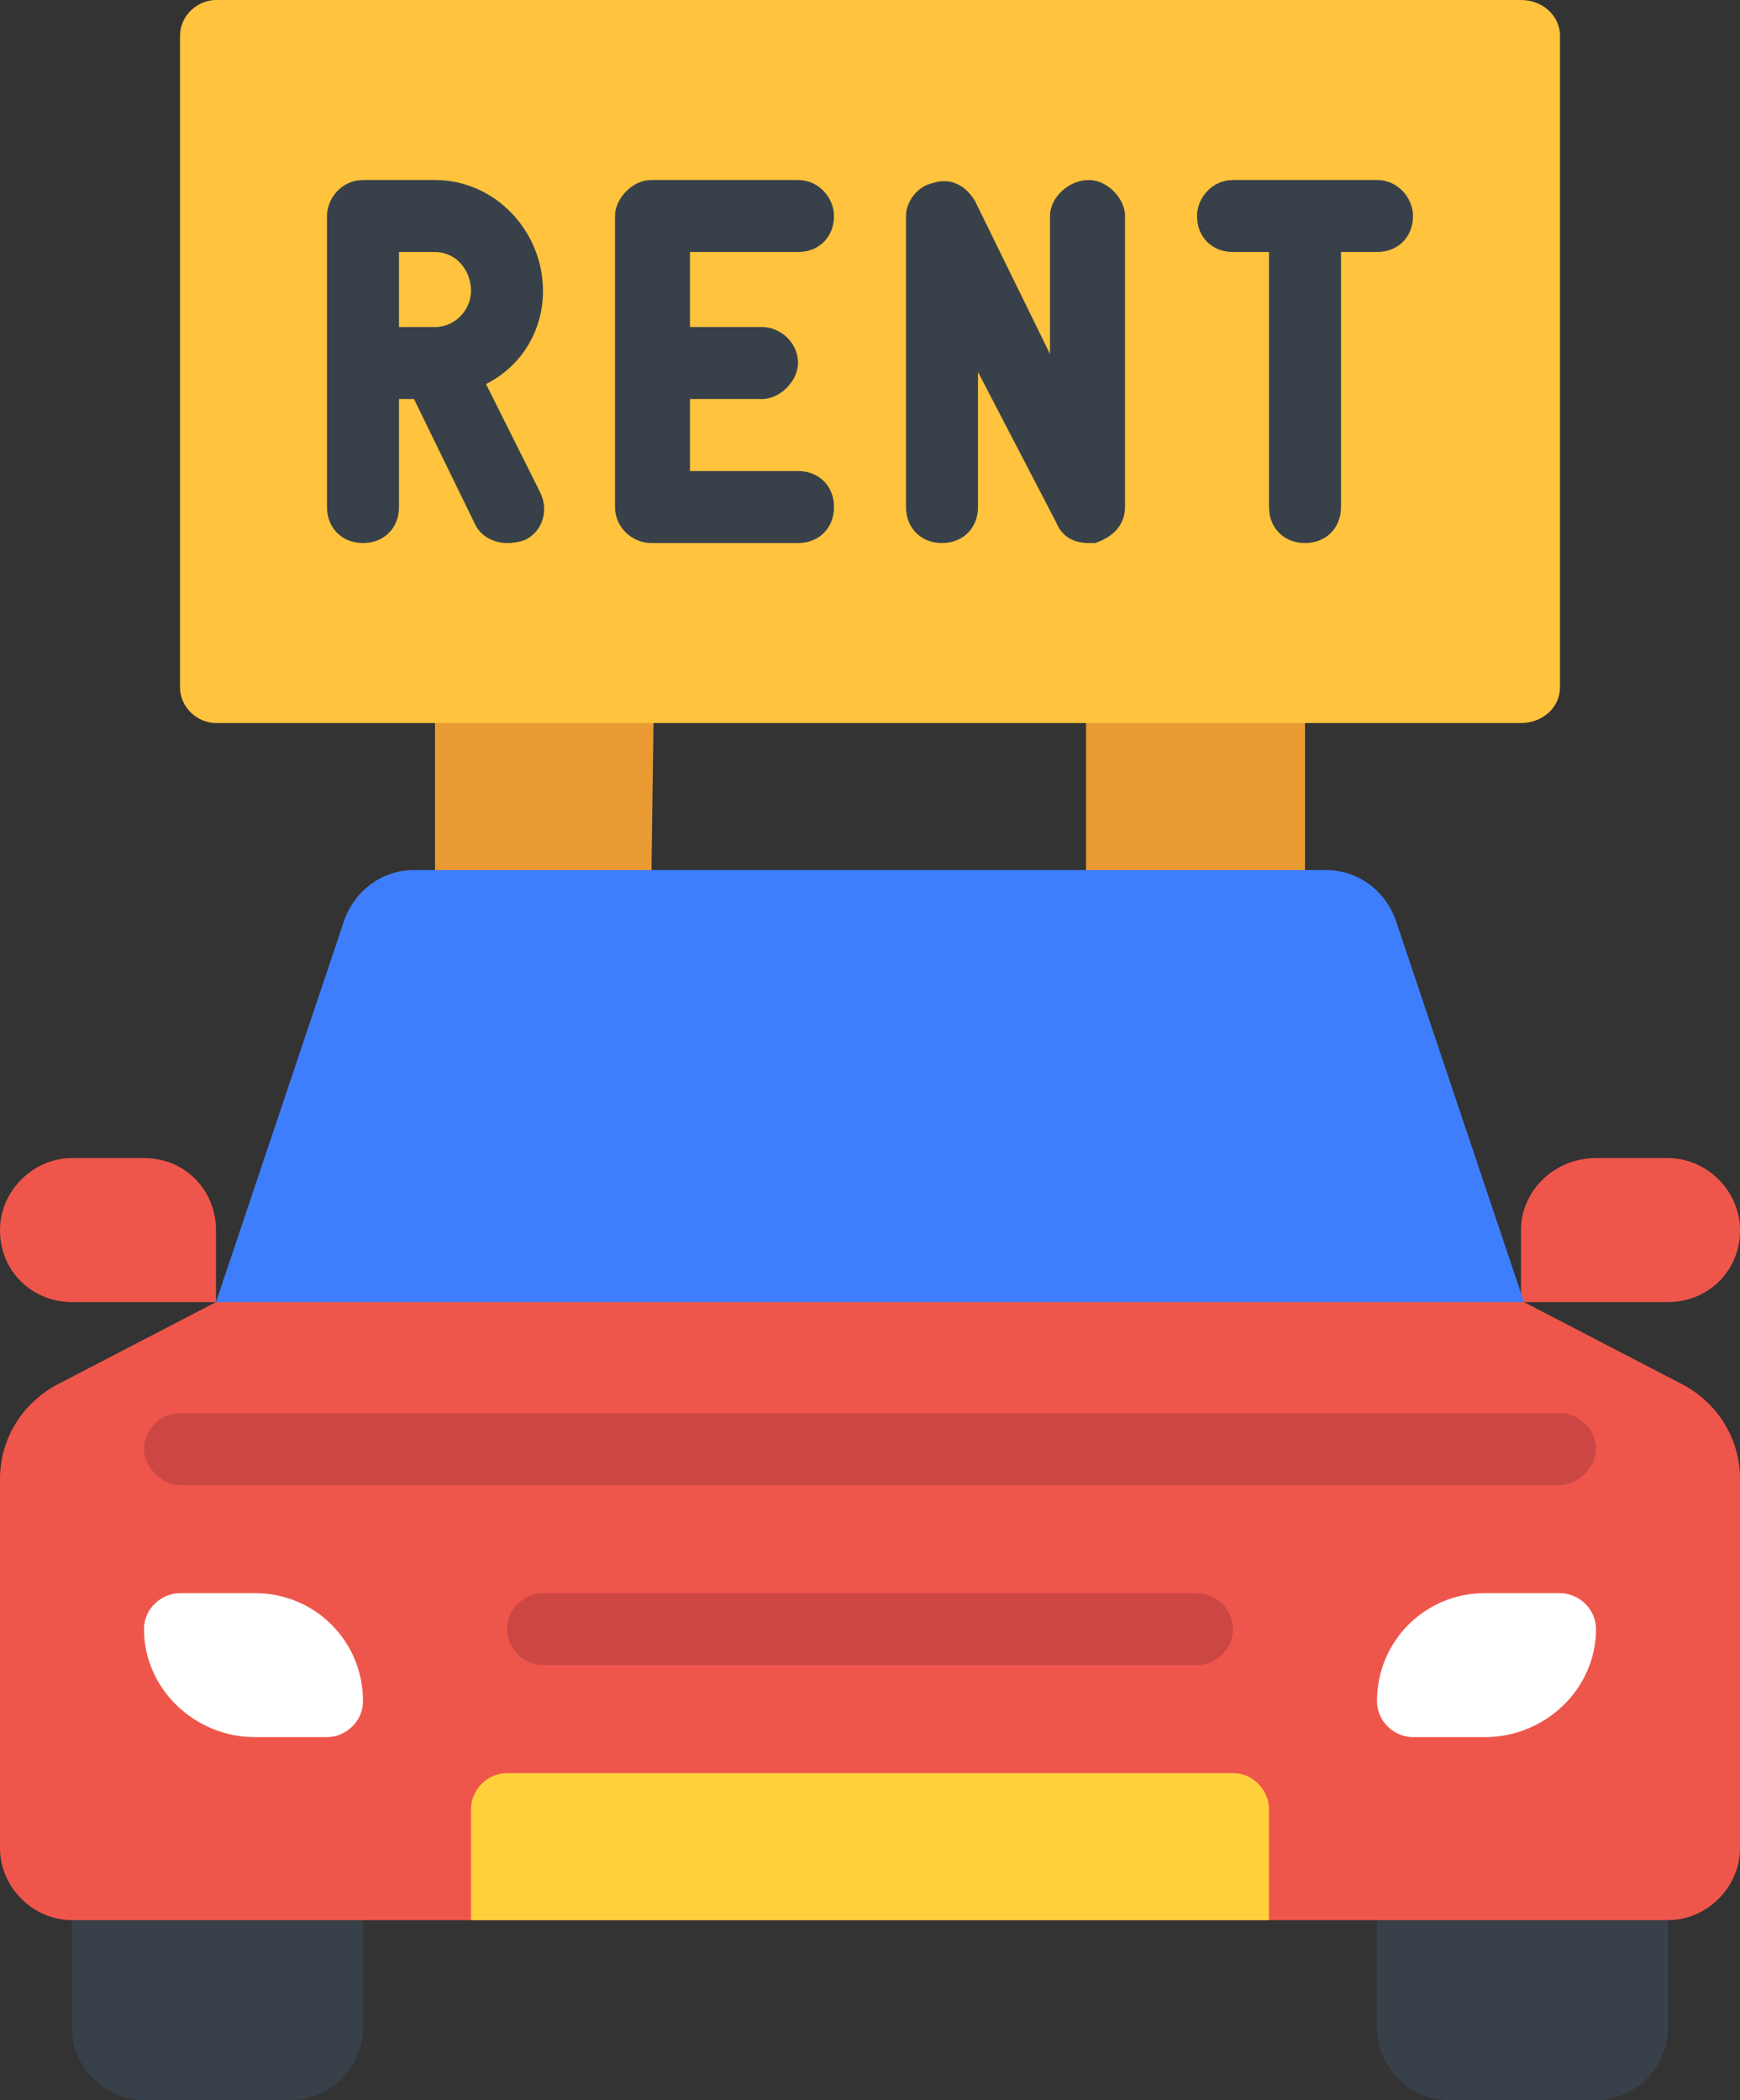
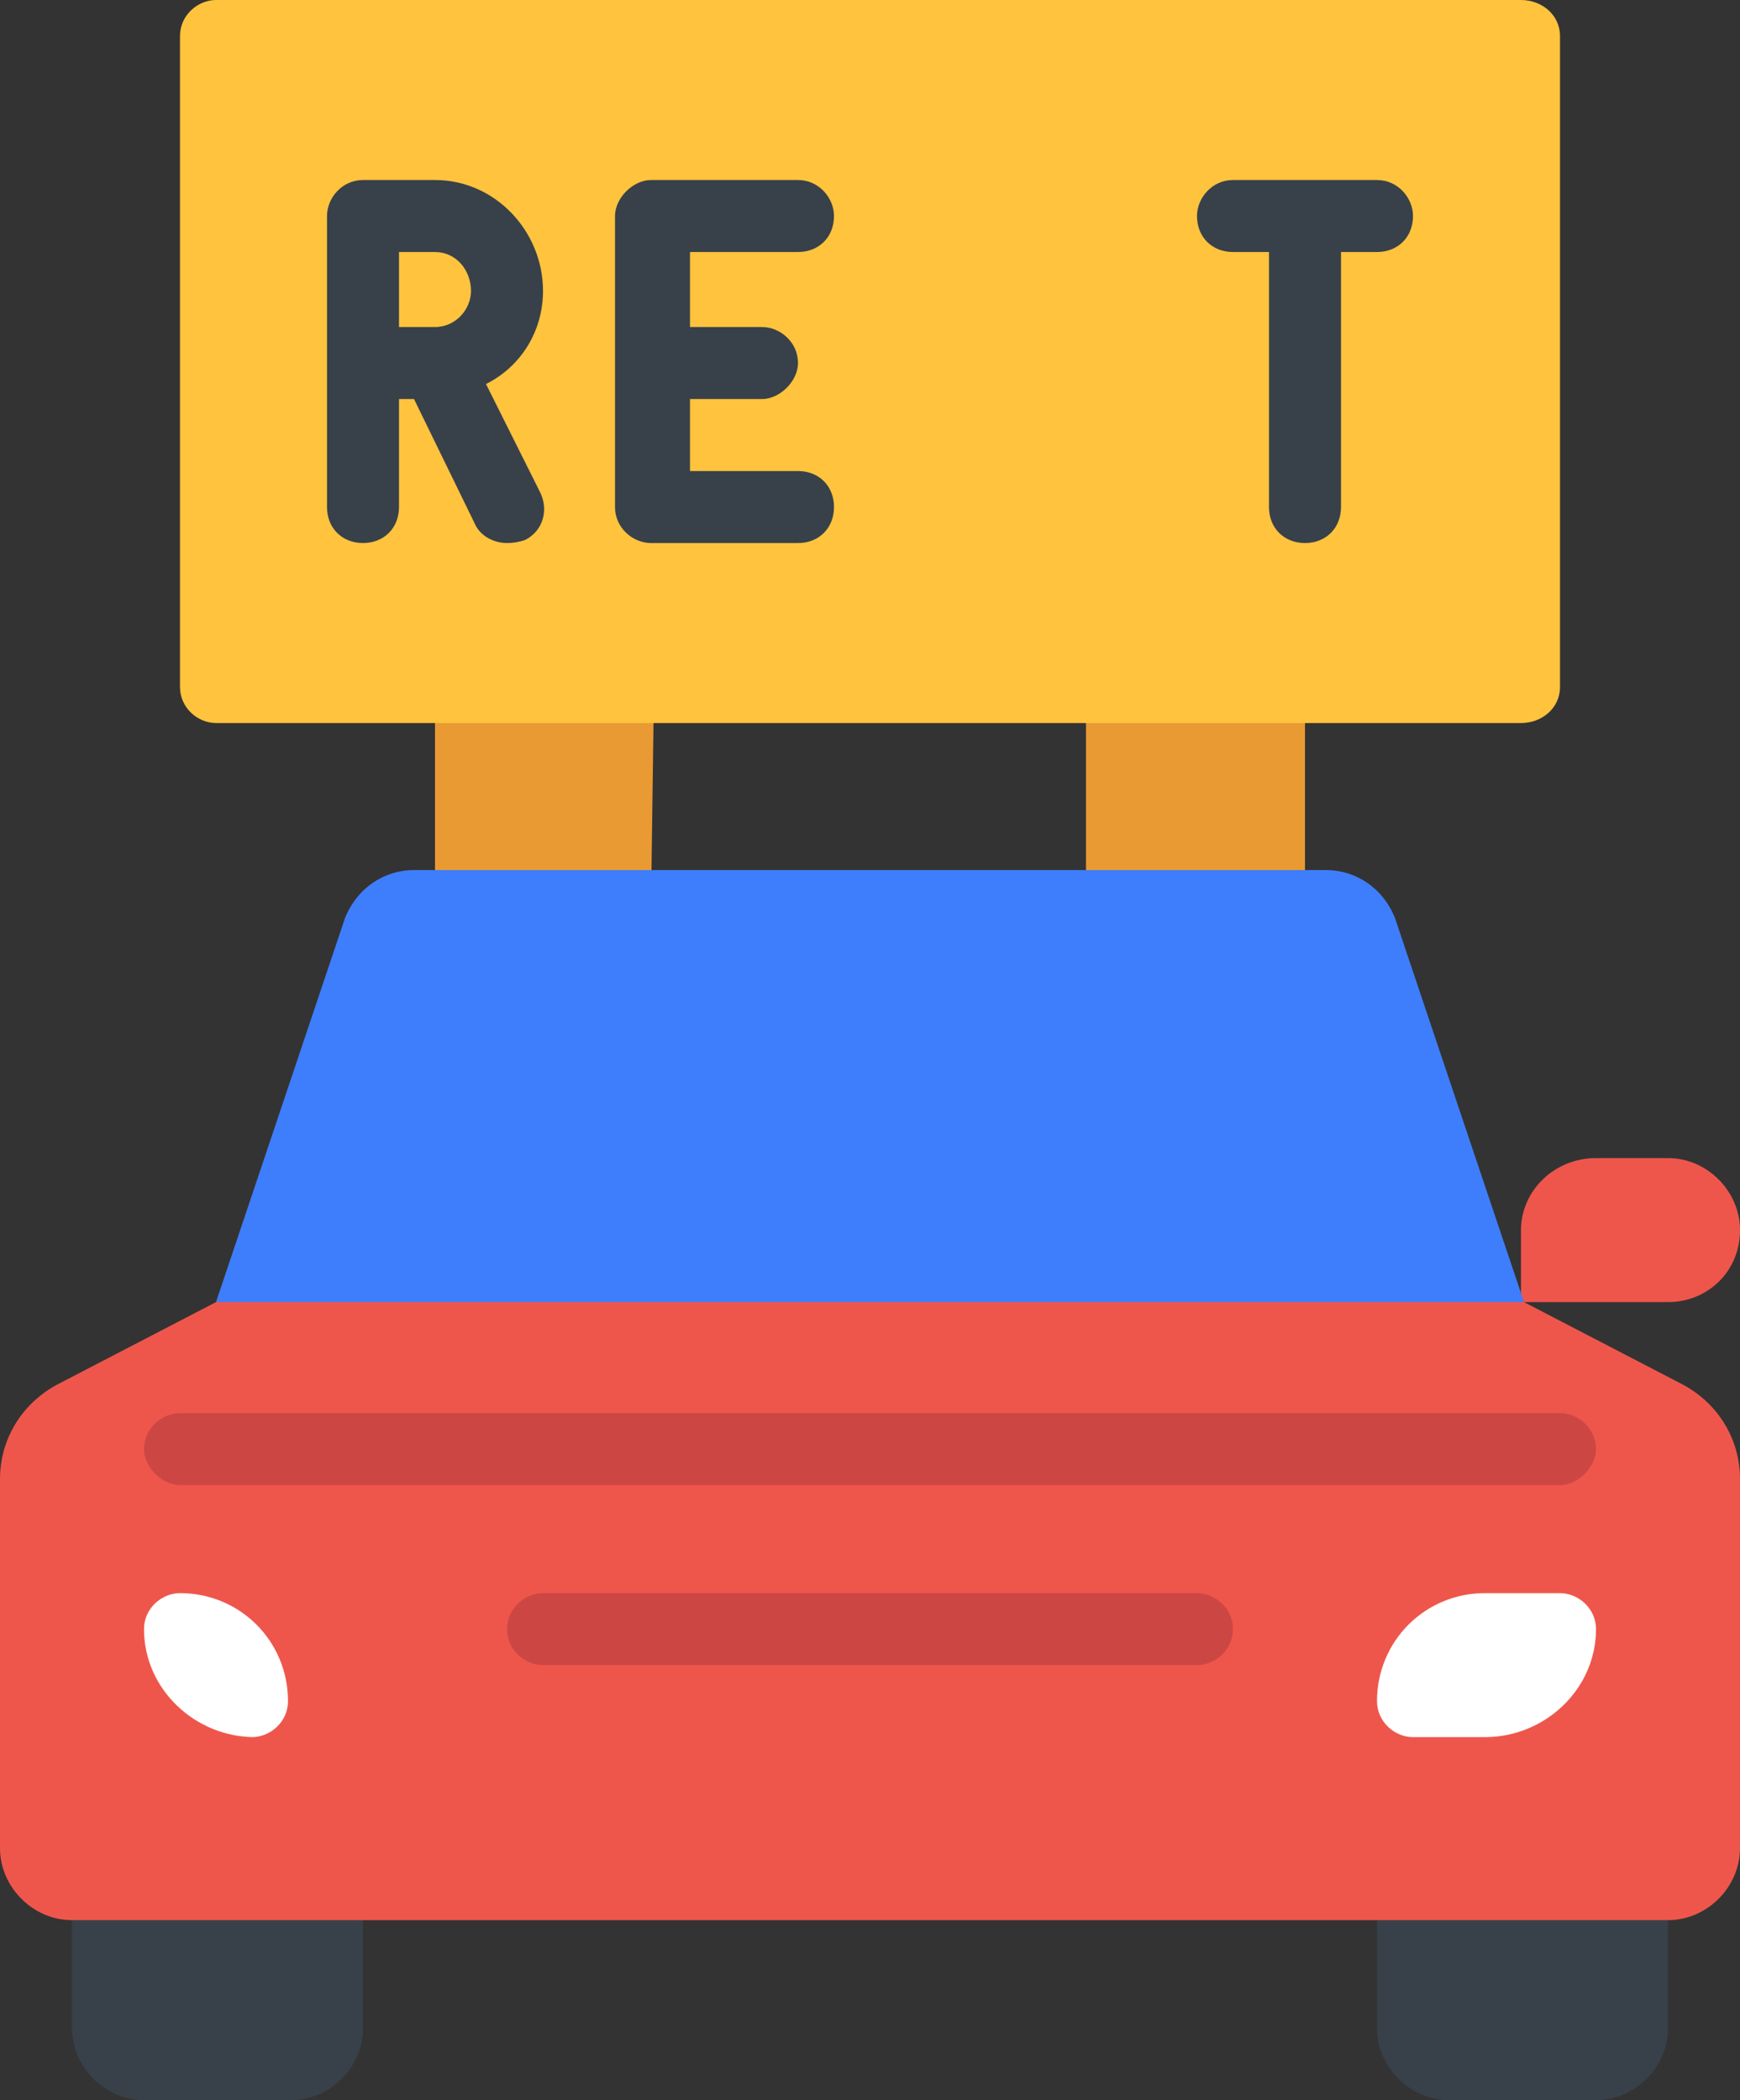
<svg xmlns="http://www.w3.org/2000/svg" version="1.2" viewBox="0 0 58 70" width="58" height="70">
  <rect x="0" y="0" width="58" height="70" fill="#333333" stroke="none" />
  <style>.a{fill:#ea9a32}.b{fill:#384149}.c{fill:#ef564b}.d{fill:#fff}.e{fill:#ffd03b}.f{fill:#3e7efc}.g{fill:#ffc33e}.h{fill:#cc4744}</style>
  <path fill-rule="evenodd" class="a" d="m21.8 22.9l-0.1 7.3h-7.2v-7.3z" />
  <path fill-rule="evenodd" class="a" d="m43.5 22.9v7.3h-7.3v-7.3z" />
  <path class="b" d="m12.1 62.8v4.8c0 1.3-1.1 2.4-2.4 2.4h-4.9c-1.3 0-2.4-1.1-2.4-2.4v-4.8z" />
  <path class="b" d="m55.6 62.8v4.8c0 1.3-1.1 2.4-2.4 2.4h-4.9c-1.3 0-2.4-1.1-2.4-2.4v-4.8z" />
  <path class="c" d="m50.8 43.4l5.2 2.7c1.2 0.6 2 1.8 2 3.2v12.3c0 1.3-1.1 2.4-2.4 2.4h-53.2c-1.3 0-2.4-1.1-2.4-2.4v-12.3c0-1.4 0.8-2.6 2-3.2l5.2-2.7 1.3-1.2h41z" />
-   <path class="c" d="m2.4 38.6h2.4c1.4 0 2.4 1.1 2.4 2.4v2.4h-4.8c-1.3 0-2.4-1-2.4-2.4 0-1.3 1.1-2.4 2.4-2.4z" />
  <path class="c" d="m55.6 43.4h-4.9v-2.4c0-1.3 1.1-2.4 2.5-2.4h2.4c1.3 0 2.4 1.1 2.4 2.4 0 1.4-1.1 2.4-2.4 2.4z" />
  <path class="d" d="m49.5 53.1h2.5c0.6 0 1.2 0.5 1.2 1.2 0 2-1.7 3.6-3.7 3.6h-2.4c-0.6 0-1.2-0.5-1.2-1.2 0-2 1.6-3.6 3.6-3.6z" />
-   <path class="d" d="m10.9 57.9h-2.4c-2 0-3.7-1.6-3.7-3.6 0-0.7 0.6-1.2 1.2-1.2h2.5c2 0 3.6 1.6 3.6 3.6 0 0.7-0.6 1.2-1.2 1.2z" />
-   <path class="e" d="m15.7 64v-3.7c0-0.6 0.5-1.2 1.2-1.2h24.2c0.7 0 1.2 0.6 1.2 1.2v3.7z" />
+   <path class="d" d="m10.9 57.9h-2.4c-2 0-3.7-1.6-3.7-3.6 0-0.7 0.6-1.2 1.2-1.2c2 0 3.6 1.6 3.6 3.6 0 0.7-0.6 1.2-1.2 1.2z" />
  <path class="f" d="m50.8 43.4h-43.6l4.3-12.8c0.4-1 1.3-1.6 2.3-1.6h30.4c1 0 1.9 0.6 2.3 1.6z" />
  <path fill-rule="evenodd" class="g" d="m7.2 0h43.5c0.7 0 1.3 0.5 1.3 1.2v21.7c0 0.7-0.6 1.2-1.3 1.2h-43.5c-0.6 0-1.2-0.5-1.2-1.2v-21.7c0-0.7 0.6-1.2 1.2-1.2z" />
  <path class="h" d="m52 49.5h-46c-0.6 0-1.2-0.6-1.2-1.2 0-0.7 0.6-1.2 1.2-1.2h46c0.6 0 1.2 0.5 1.2 1.2 0 0.6-0.6 1.2-1.2 1.2z" />
  <path class="h" d="m39.9 55.5h-21.8c-0.6 0-1.2-0.5-1.2-1.2 0-0.7 0.6-1.2 1.2-1.2h21.8c0.6 0 1.2 0.5 1.2 1.2 0 0.7-0.6 1.2-1.2 1.2z" />
  <path class="b" d="m18.1 9.7c0-2-1.6-3.7-3.6-3.7h-2.4c-0.7 0-1.2 0.6-1.2 1.2v9.7c0 0.7 0.5 1.2 1.2 1.2 0.7 0 1.2-0.5 1.2-1.2v-3.6h0.5l2 4.1c0.2 0.5 0.7 0.7 1.1 0.7q0.3 0 0.6-0.1c0.6-0.3 0.8-1 0.5-1.6l-1.8-3.6c1.2-0.6 1.9-1.8 1.9-3.1zm-4.8 1.2v-2.5h1.2c0.7 0 1.2 0.6 1.2 1.3 0 0.6-0.5 1.2-1.2 1.2z" />
  <path class="b" d="m26.6 8.4c0.7 0 1.2-0.5 1.2-1.2 0-0.6-0.5-1.2-1.2-1.2h-4.9c-0.6 0-1.2 0.6-1.2 1.2v9.7c0 0.7 0.6 1.2 1.2 1.2h4.9c0.7 0 1.2-0.5 1.2-1.2 0-0.7-0.5-1.2-1.2-1.2h-3.6v-2.4h2.4c0.6 0 1.2-0.6 1.2-1.2 0-0.7-0.6-1.2-1.2-1.2h-2.4v-2.5z" />
-   <path class="b" d="m36.3 6c-0.7 0-1.3 0.6-1.3 1.2v4.6l-2.5-5.1c-0.3-0.5-0.8-0.8-1.4-0.6-0.5 0.1-0.9 0.6-0.9 1.1v9.7c0 0.7 0.5 1.2 1.2 1.2 0.7 0 1.2-0.5 1.2-1.2v-4.5l2.6 5c0.2 0.5 0.6 0.7 1.1 0.7q0.1 0 0.2 0c0.6-0.2 1-0.6 1-1.2v-9.7c0-0.6-0.6-1.2-1.2-1.2z" />
  <path class="b" d="m45.9 6h-4.8c-0.7 0-1.2 0.6-1.2 1.2 0 0.7 0.5 1.2 1.2 1.2h1.2v8.5c0 0.7 0.5 1.2 1.2 1.2 0.7 0 1.2-0.5 1.2-1.2v-8.5h1.2c0.7 0 1.2-0.5 1.2-1.2 0-0.6-0.5-1.2-1.2-1.2z" />
</svg>